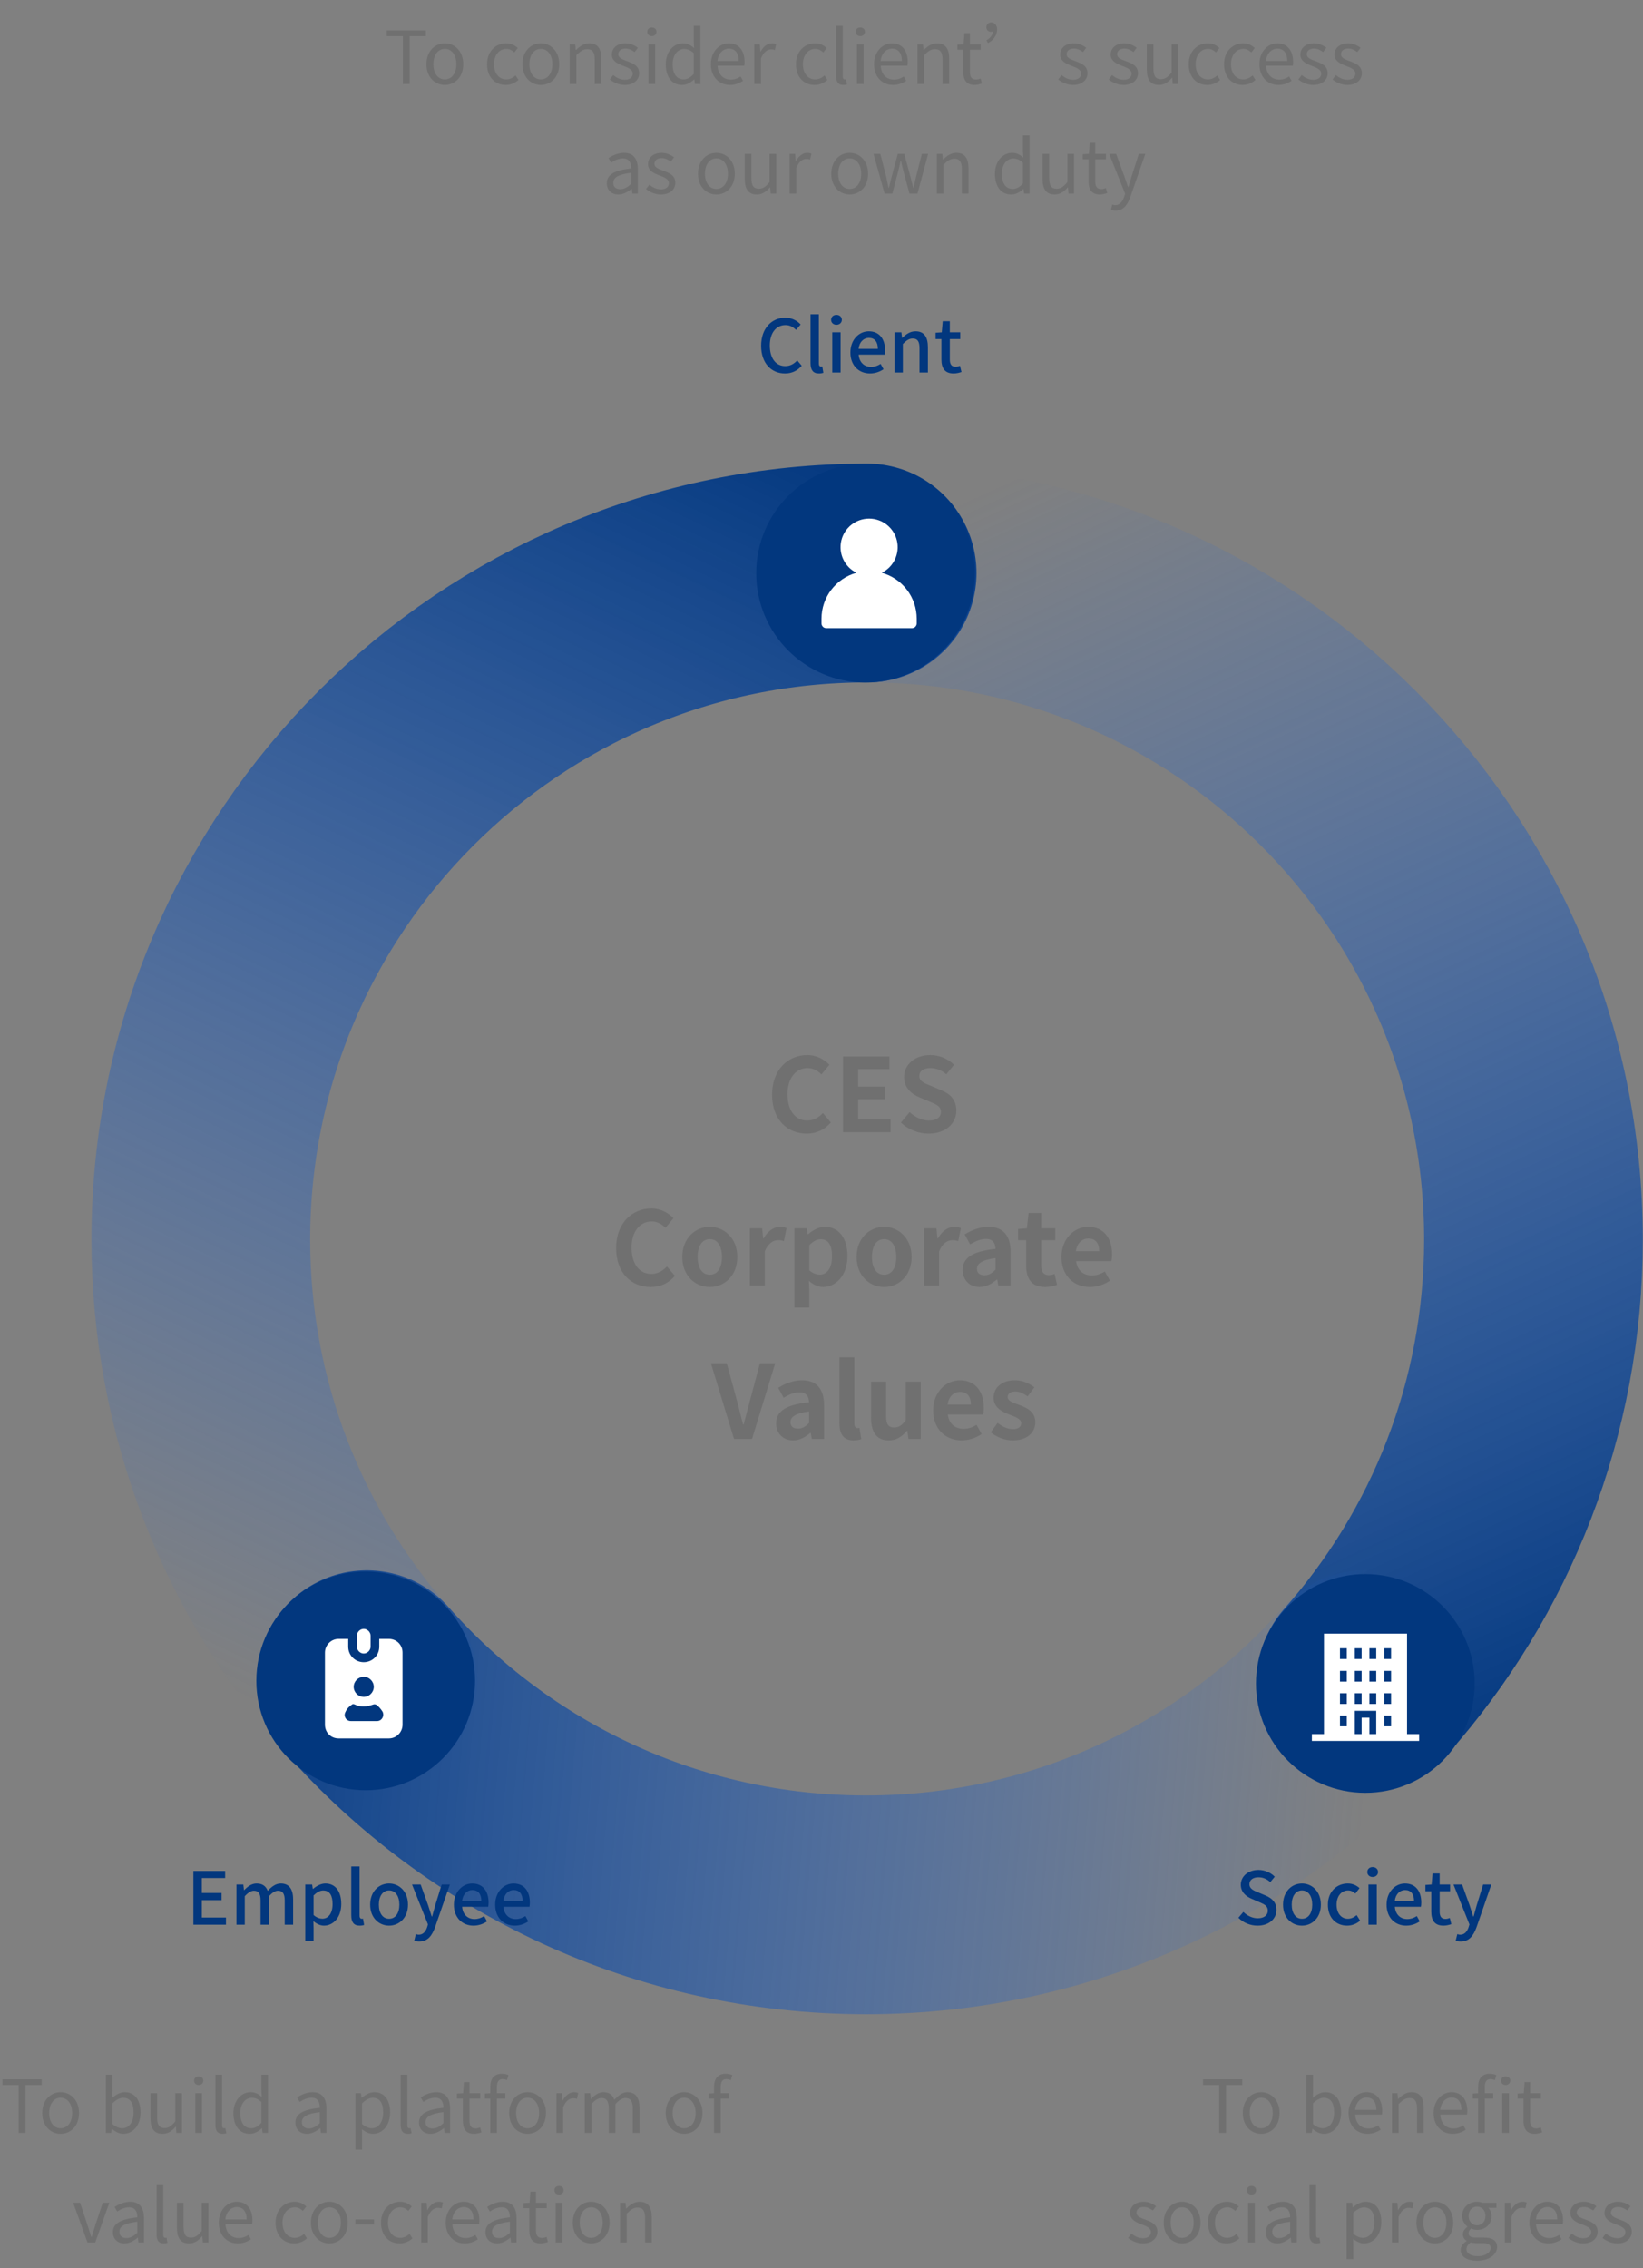
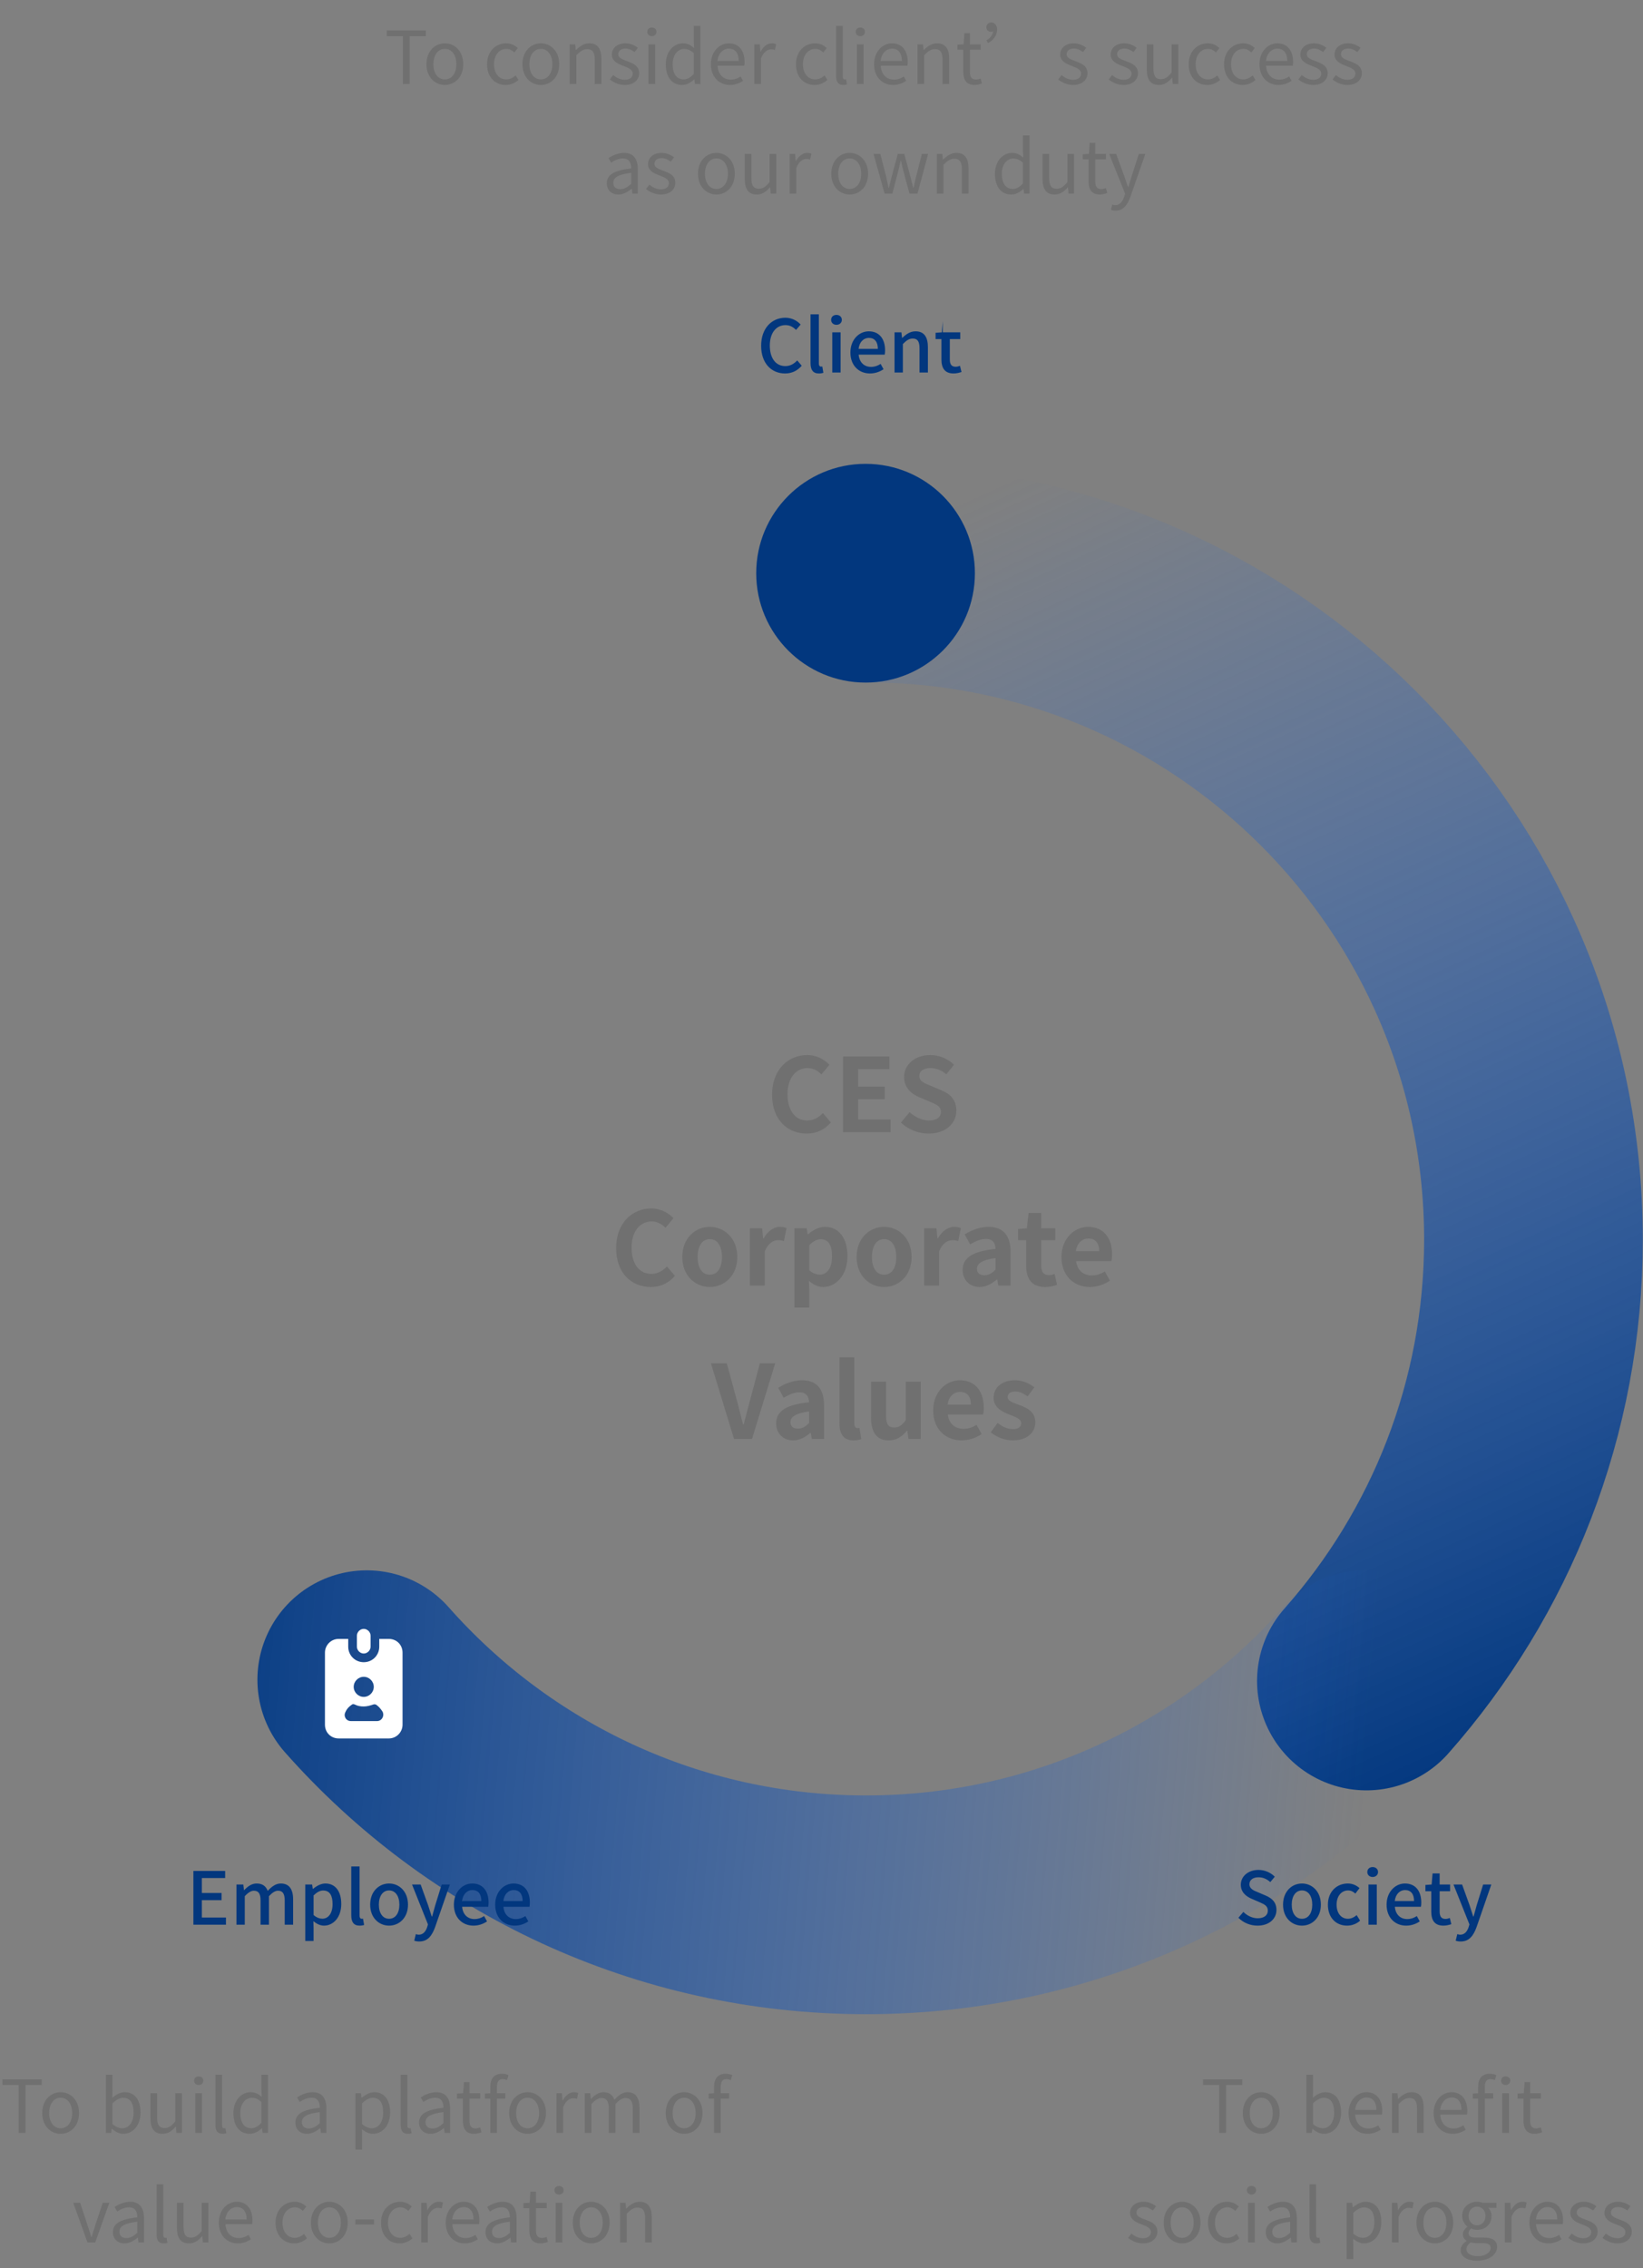
<svg xmlns="http://www.w3.org/2000/svg" width="450" height="621" viewBox="0 0 450 621" fill="none">
  <rect x="0" y="0" width="450" height="621" fill="#808080" stroke="none" />
-   <path d="M237.499 156.906C136.708 156.906 55 238.614 55 339.406C55 385.76 72.282 428.079 100.755 460.269" stroke="url(#paint0_linear_291_636)" stroke-width="59.897" stroke-linecap="round" />
  <path d="M237.5 156.906C338.292 156.906 419.999 238.614 419.999 339.406C419.999 385.76 402.717 428.079 374.244 460.269" stroke="url(#paint1_linear_291_636)" stroke-width="59.897" stroke-linecap="round" />
  <path d="M100.453 459.922C133.89 497.724 182.761 521.558 237.197 521.558C291.634 521.558 340.505 497.724 373.942 459.922" stroke="url(#paint2_linear_291_636)" stroke-width="59.897" stroke-linecap="round" />
-   <circle cx="373.948" cy="460.948" r="29.948" fill="#02377E" />
-   <circle cx="100.159" cy="460.238" r="29.948" fill="#02377E" />
  <circle cx="237.068" cy="156.949" r="29.948" fill="#02377E" />
  <path d="M220.953 310.392C215.717 310.392 211.461 306.64 211.461 299.724C211.461 292.892 215.857 288.888 221.093 288.888C223.725 288.888 225.825 290.148 227.169 291.548L224.985 294.18C223.949 293.172 222.745 292.444 221.177 292.444C218.041 292.444 215.689 295.132 215.689 299.584C215.689 304.092 217.817 306.808 221.093 306.808C222.857 306.808 224.257 305.968 225.377 304.764L227.561 307.34C225.853 309.328 223.641 310.392 220.953 310.392ZM230.9 310V289.28H243.612V292.724H235.044V297.512H242.324V300.984H235.044V306.528H243.92V310H230.9ZM254.314 310.392C251.542 310.392 248.77 309.3 246.754 307.368L249.134 304.512C250.618 305.884 252.578 306.808 254.398 306.808C256.554 306.808 257.702 305.884 257.702 304.428C257.702 302.888 256.442 302.412 254.594 301.628L251.822 300.452C249.722 299.584 247.622 297.904 247.622 294.88C247.622 291.492 250.59 288.888 254.79 288.888C257.198 288.888 259.606 289.84 261.286 291.548L259.186 294.152C257.87 293.06 256.498 292.444 254.79 292.444C252.97 292.444 251.794 293.256 251.794 294.628C251.794 296.112 253.278 296.644 255.042 297.344L257.758 298.492C260.278 299.528 261.93 301.124 261.93 304.12C261.93 307.508 259.102 310.392 254.314 310.392ZM178.242 352.392C173.006 352.392 168.75 348.64 168.75 341.724C168.75 334.892 173.146 330.888 178.382 330.888C181.014 330.888 183.114 332.148 184.458 333.548L182.274 336.18C181.238 335.172 180.034 334.444 178.466 334.444C175.33 334.444 172.978 337.132 172.978 341.584C172.978 346.092 175.106 348.808 178.382 348.808C180.146 348.808 181.546 347.968 182.666 346.764L184.85 349.34C183.142 351.328 180.93 352.392 178.242 352.392ZM194.405 352.392C190.485 352.392 186.873 349.368 186.873 344.188C186.873 338.952 190.485 335.928 194.405 335.928C198.325 335.928 201.937 338.952 201.937 344.188C201.937 349.368 198.325 352.392 194.405 352.392ZM194.405 349.032C196.533 349.032 197.737 347.128 197.737 344.188C197.737 341.22 196.533 339.288 194.405 339.288C192.277 339.288 191.073 341.22 191.073 344.188C191.073 347.128 192.277 349.032 194.405 349.032ZM205.38 352V336.32H208.74L209.02 339.092H209.132C210.28 337.048 211.96 335.928 213.584 335.928C214.452 335.928 214.956 336.068 215.432 336.264L214.704 339.82C214.172 339.652 213.724 339.568 213.08 339.568C211.848 339.568 210.364 340.38 209.468 342.648V352H205.38ZM217.575 358.02V336.32H220.935L221.215 337.944H221.327C222.643 336.824 224.267 335.928 225.947 335.928C229.811 335.928 232.107 339.092 232.107 343.908C232.107 349.284 228.887 352.392 225.443 352.392C224.071 352.392 222.755 351.776 221.551 350.684L221.663 353.26V358.02H217.575ZM224.519 349.004C226.423 349.004 227.879 347.38 227.879 343.964C227.879 340.968 226.927 339.316 224.771 339.316C223.707 339.316 222.755 339.848 221.663 340.94V347.828C222.671 348.696 223.679 349.004 224.519 349.004ZM242.147 352.392C238.227 352.392 234.615 349.368 234.615 344.188C234.615 338.952 238.227 335.928 242.147 335.928C246.067 335.928 249.679 338.952 249.679 344.188C249.679 349.368 246.067 352.392 242.147 352.392ZM242.147 349.032C244.275 349.032 245.479 347.128 245.479 344.188C245.479 341.22 244.275 339.288 242.147 339.288C240.019 339.288 238.815 341.22 238.815 344.188C238.815 347.128 240.019 349.032 242.147 349.032ZM253.122 352V336.32H256.482L256.762 339.092H256.874C258.022 337.048 259.702 335.928 261.326 335.928C262.194 335.928 262.698 336.068 263.174 336.264L262.446 339.82C261.914 339.652 261.466 339.568 260.822 339.568C259.59 339.568 258.106 340.38 257.21 342.648V352H253.122ZM268.306 352.392C265.506 352.392 263.658 350.404 263.658 347.744C263.658 344.384 266.374 342.62 272.674 341.948C272.618 340.408 271.946 339.232 270.014 339.232C268.558 339.232 267.158 339.876 265.702 340.716L264.218 338C266.066 336.852 268.306 335.928 270.77 335.928C274.746 335.928 276.79 338.308 276.79 342.844V352H273.43L273.122 350.32H273.038C271.666 351.496 270.098 352.392 268.306 352.392ZM269.65 349.172C270.826 349.172 271.694 348.612 272.674 347.632V344.468C268.866 344.972 267.578 346.008 267.578 347.408C267.578 348.64 268.446 349.172 269.65 349.172ZM286.206 352.392C282.482 352.392 281.054 350.04 281.054 346.512V339.568H278.842V336.516L281.25 336.32L281.726 332.12H285.17V336.32H289.034V339.568H285.17V346.512C285.17 348.304 285.898 349.144 287.298 349.144C287.802 349.144 288.418 348.976 288.838 348.808L289.51 351.804C288.67 352.084 287.578 352.392 286.206 352.392ZM298.508 352.392C294.14 352.392 290.724 349.34 290.724 344.188C290.724 339.092 294.28 335.928 298.032 335.928C302.344 335.928 304.584 339.092 304.584 343.432C304.584 344.188 304.5 344.944 304.388 345.308H294.728C295.064 347.884 296.744 349.228 299.068 349.228C300.356 349.228 301.476 348.836 302.596 348.136L303.996 350.656C302.456 351.72 300.468 352.392 298.508 352.392ZM294.672 342.592H301.056C301.056 340.464 300.104 339.12 298.088 339.12C296.436 339.12 294.98 340.296 294.672 342.592ZM201.043 394L194.715 373.28H199.055L201.799 383.36C202.443 385.656 202.863 387.728 203.535 390.052H203.675C204.319 387.728 204.795 385.656 205.439 383.36L208.127 373.28H212.327L205.971 394H201.043ZM217.228 394.392C214.428 394.392 212.58 392.404 212.58 389.744C212.58 386.384 215.296 384.62 221.596 383.948C221.54 382.408 220.868 381.232 218.936 381.232C217.48 381.232 216.08 381.876 214.624 382.716L213.14 380C214.988 378.852 217.228 377.928 219.692 377.928C223.668 377.928 225.712 380.308 225.712 384.844V394H222.352L222.044 392.32H221.96C220.588 393.496 219.02 394.392 217.228 394.392ZM218.572 391.172C219.748 391.172 220.616 390.612 221.596 389.632V386.468C217.788 386.972 216.5 388.008 216.5 389.408C216.5 390.64 217.368 391.172 218.572 391.172ZM233.771 394.392C230.915 394.392 229.907 392.516 229.907 389.604V371.656H233.995V389.8C233.995 390.724 234.443 391.032 234.835 391.032C235.003 391.032 235.115 391.032 235.395 390.976L235.899 394.028C235.423 394.224 234.723 394.392 233.771 394.392ZM243.387 394.392C240.027 394.392 238.571 392.04 238.571 388.12V378.32H242.687V387.588C242.687 390.024 243.359 390.864 244.871 390.864C246.159 390.864 246.999 390.304 248.063 388.904V378.32H252.179V394H248.819L248.511 391.76H248.399C247.055 393.356 245.543 394.392 243.387 394.392ZM263.371 394.392C259.003 394.392 255.587 391.34 255.587 386.188C255.587 381.092 259.143 377.928 262.895 377.928C267.207 377.928 269.447 381.092 269.447 385.432C269.447 386.188 269.363 386.944 269.251 387.308H259.591C259.927 389.884 261.607 391.228 263.931 391.228C265.219 391.228 266.339 390.836 267.459 390.136L268.859 392.656C267.319 393.72 265.331 394.392 263.371 394.392ZM259.535 384.592H265.919C265.919 382.464 264.967 381.12 262.951 381.12C261.299 381.12 259.843 382.296 259.535 384.592ZM277.317 394.392C275.217 394.392 272.893 393.468 271.353 392.18L273.229 389.604C274.629 390.696 275.973 391.312 277.429 391.312C278.997 391.312 279.697 390.64 279.697 389.66C279.697 388.484 278.073 387.952 276.421 387.308C274.433 386.552 272.137 385.348 272.137 382.744C272.137 379.916 274.433 377.928 277.961 377.928C280.257 377.928 281.993 378.88 283.309 379.86L281.461 382.352C280.341 381.568 279.249 381.008 278.073 381.008C276.673 381.008 276.001 381.624 276.001 382.52C276.001 383.668 277.541 384.088 279.193 384.704C281.265 385.488 283.561 386.524 283.561 389.436C283.561 392.18 281.405 394.392 277.317 394.392Z" fill="#707070" />
  <path d="M110.351 23V9.9H105.911V8.34H116.651V9.9H112.211V23H110.351ZM121.839 23.26C119.179 23.26 116.799 21.18 116.799 17.58C116.799 13.96 119.179 11.86 121.839 11.86C124.499 11.86 126.879 13.96 126.879 17.58C126.879 21.18 124.499 23.26 121.839 23.26ZM121.839 21.74C123.719 21.74 124.999 20.08 124.999 17.58C124.999 15.08 123.719 13.38 121.839 13.38C119.959 13.38 118.699 15.08 118.699 17.58C118.699 20.08 119.959 21.74 121.839 21.74ZM138.501 23.26C135.621 23.26 133.401 21.18 133.401 17.58C133.401 13.96 135.861 11.86 138.641 11.86C140.061 11.86 141.041 12.46 141.821 13.14L140.881 14.36C140.241 13.78 139.581 13.38 138.701 13.38C136.741 13.38 135.301 15.08 135.301 17.58C135.301 20.08 136.661 21.74 138.661 21.74C139.661 21.74 140.541 21.28 141.221 20.66L142.001 21.88C141.041 22.76 139.801 23.26 138.501 23.26ZM148.128 23.26C145.468 23.26 143.088 21.18 143.088 17.58C143.088 13.96 145.468 11.86 148.128 11.86C150.788 11.86 153.168 13.96 153.168 17.58C153.168 21.18 150.788 23.26 148.128 23.26ZM148.128 21.74C150.008 21.74 151.288 20.08 151.288 17.58C151.288 15.08 150.008 13.38 148.128 13.38C146.248 13.38 144.988 15.08 144.988 17.58C144.988 20.08 146.248 21.74 148.128 21.74ZM156.037 23V12.14H157.537L157.697 13.7H157.757C158.797 12.68 159.917 11.86 161.397 11.86C163.677 11.86 164.717 13.34 164.717 16.12V23H162.897V16.36C162.897 14.32 162.277 13.46 160.837 13.46C159.717 13.46 158.957 14.02 157.857 15.12V23H156.037ZM171.104 23.26C169.564 23.26 168.084 22.62 167.044 21.76L167.944 20.56C168.884 21.32 169.864 21.84 171.164 21.84C172.604 21.84 173.304 21.08 173.304 20.14C173.304 19.04 172.024 18.54 170.824 18.08C169.304 17.52 167.584 16.78 167.584 14.94C167.584 13.22 168.964 11.86 171.324 11.86C172.664 11.86 173.844 12.42 174.704 13.08L173.824 14.26C173.064 13.7 172.304 13.3 171.324 13.3C169.964 13.3 169.344 14.02 169.344 14.86C169.344 15.9 170.524 16.28 171.744 16.74C173.324 17.34 175.064 17.98 175.064 20.04C175.064 21.8 173.664 23.26 171.104 23.26ZM177.619 23V12.14H179.439V23H177.619ZM178.539 9.9C177.819 9.9 177.279 9.4 177.279 8.72C177.279 7.98 177.819 7.54 178.539 7.54C179.259 7.54 179.799 7.98 179.799 8.72C179.799 9.4 179.259 9.9 178.539 9.9ZM186.827 23.26C184.107 23.26 182.347 21.2 182.347 17.58C182.347 14.06 184.567 11.86 187.047 11.86C188.327 11.86 189.147 12.34 190.107 13.14L190.007 11.26V7.08H191.827V23H190.347L190.167 21.72H190.127C189.267 22.56 188.127 23.26 186.827 23.26ZM187.227 21.74C188.227 21.74 189.107 21.24 190.007 20.24V14.54C189.087 13.72 188.267 13.4 187.367 13.4C185.607 13.4 184.227 15.08 184.227 17.56C184.227 20.18 185.307 21.74 187.227 21.74ZM199.909 23.26C197.029 23.26 194.709 21.16 194.709 17.58C194.709 14.06 197.089 11.86 199.609 11.86C202.369 11.86 203.929 13.86 203.929 16.96C203.929 17.36 203.889 17.74 203.849 18H196.529C196.649 20.32 198.069 21.8 200.129 21.8C201.189 21.8 202.049 21.48 202.849 20.94L203.509 22.14C202.549 22.76 201.389 23.26 199.909 23.26ZM196.509 16.7H202.329C202.329 14.5 201.329 13.32 199.629 13.32C198.089 13.32 196.729 14.56 196.509 16.7ZM206.604 23V12.14H208.104L208.264 14.12H208.324C209.084 12.74 210.184 11.86 211.404 11.86C211.884 11.86 212.224 11.92 212.564 12.1L212.224 13.7C211.864 13.56 211.604 13.52 211.164 13.52C210.264 13.52 209.144 14.16 208.424 16.02V23H206.604ZM223.11 23.26C220.23 23.26 218.01 21.18 218.01 17.58C218.01 13.96 220.47 11.86 223.25 11.86C224.67 11.86 225.65 12.46 226.43 13.14L225.49 14.36C224.85 13.78 224.19 13.38 223.31 13.38C221.35 13.38 219.91 15.08 219.91 17.58C219.91 20.08 221.27 21.74 223.27 21.74C224.27 21.74 225.15 21.28 225.83 20.66L226.61 21.88C225.65 22.76 224.41 23.26 223.11 23.26ZM230.926 23.26C229.566 23.26 229.006 22.38 229.006 20.84V7.08H230.826V20.96C230.826 21.52 231.066 21.74 231.346 21.74C231.446 21.74 231.526 21.74 231.726 21.7L231.986 23.1C231.726 23.2 231.406 23.26 230.926 23.26ZM234.709 23V12.14H236.529V23H234.709ZM235.629 9.9C234.909 9.9 234.369 9.4 234.369 8.72C234.369 7.98 234.909 7.54 235.629 7.54C236.349 7.54 236.889 7.98 236.889 8.72C236.889 9.4 236.349 9.9 235.629 9.9ZM244.597 23.26C241.717 23.26 239.397 21.16 239.397 17.58C239.397 14.06 241.777 11.86 244.297 11.86C247.057 11.86 248.617 13.86 248.617 16.96C248.617 17.36 248.577 17.74 248.537 18H241.217C241.337 20.32 242.757 21.8 244.817 21.8C245.877 21.8 246.737 21.48 247.537 20.94L248.197 22.14C247.237 22.76 246.077 23.26 244.597 23.26ZM241.197 16.7H247.017C247.017 14.5 246.017 13.32 244.317 13.32C242.777 13.32 241.417 14.56 241.197 16.7ZM251.291 23V12.14H252.791L252.951 13.7H253.011C254.051 12.68 255.171 11.86 256.651 11.86C258.931 11.86 259.971 13.34 259.971 16.12V23H258.151V16.36C258.151 14.32 257.531 13.46 256.091 13.46C254.971 13.46 254.211 14.02 253.111 15.12V23H251.291ZM266.938 23.26C264.618 23.26 263.838 21.82 263.838 19.64V13.62H262.218V12.24L263.918 12.14L264.138 9.1H265.658V12.14H268.598V13.62H265.658V19.68C265.658 21.02 266.078 21.78 267.338 21.78C267.718 21.78 268.218 21.64 268.578 21.5L268.938 22.86C268.318 23.06 267.598 23.26 266.938 23.26ZM270.597 11.78L270.177 11.02C271.257 10.48 271.957 9.44 271.957 8.56C271.837 8.64 271.637 8.72 271.417 8.72C270.657 8.72 270.157 8.16 270.157 7.44C270.157 6.8 270.617 6.14 271.517 6.14C272.377 6.14 273.097 6.94 273.097 8.04C273.097 9.82 271.877 11.18 270.597 11.78ZM293.897 23.26C292.357 23.26 290.877 22.62 289.837 21.76L290.737 20.56C291.677 21.32 292.657 21.84 293.957 21.84C295.397 21.84 296.097 21.08 296.097 20.14C296.097 19.04 294.817 18.54 293.617 18.08C292.097 17.52 290.377 16.78 290.377 14.94C290.377 13.22 291.757 11.86 294.117 11.86C295.457 11.86 296.637 12.42 297.497 13.08L296.617 14.26C295.857 13.7 295.097 13.3 294.117 13.3C292.757 13.3 292.137 14.02 292.137 14.86C292.137 15.9 293.317 16.28 294.537 16.74C296.117 17.34 297.857 17.98 297.857 20.04C297.857 21.8 296.457 23.26 293.897 23.26ZM307.725 23.26C306.185 23.26 304.705 22.62 303.665 21.76L304.565 20.56C305.505 21.32 306.485 21.84 307.785 21.84C309.225 21.84 309.925 21.08 309.925 20.14C309.925 19.04 308.645 18.54 307.445 18.08C305.925 17.52 304.205 16.78 304.205 14.94C304.205 13.22 305.585 11.86 307.945 11.86C309.285 11.86 310.465 12.42 311.325 13.08L310.445 14.26C309.685 13.7 308.925 13.3 307.945 13.3C306.585 13.3 305.965 14.02 305.965 14.86C305.965 15.9 307.145 16.28 308.365 16.74C309.945 17.34 311.685 17.98 311.685 20.04C311.685 21.8 310.285 23.26 307.725 23.26ZM317.4 23.26C315.12 23.26 314.1 21.78 314.1 19.02V12.14H315.92V18.8C315.92 20.82 316.52 21.68 317.96 21.68C319.08 21.68 319.86 21.14 320.9 19.84V12.14H322.72V23H321.2L321.06 21.3H321C319.98 22.48 318.9 23.26 317.4 23.26ZM330.669 23.26C327.789 23.26 325.569 21.18 325.569 17.58C325.569 13.96 328.029 11.86 330.809 11.86C332.229 11.86 333.209 12.46 333.989 13.14L333.049 14.36C332.409 13.78 331.749 13.38 330.869 13.38C328.909 13.38 327.469 15.08 327.469 17.58C327.469 20.08 328.829 21.74 330.829 21.74C331.829 21.74 332.709 21.28 333.389 20.66L334.169 21.88C333.209 22.76 331.969 23.26 330.669 23.26ZM340.356 23.26C337.476 23.26 335.256 21.18 335.256 17.58C335.256 13.96 337.716 11.86 340.496 11.86C341.916 11.86 342.896 12.46 343.676 13.14L342.736 14.36C342.096 13.78 341.436 13.38 340.556 13.38C338.596 13.38 337.156 15.08 337.156 17.58C337.156 20.08 338.516 21.74 340.516 21.74C341.516 21.74 342.396 21.28 343.076 20.66L343.856 21.88C342.896 22.76 341.656 23.26 340.356 23.26ZM350.144 23.26C347.264 23.26 344.944 21.16 344.944 17.58C344.944 14.06 347.324 11.86 349.844 11.86C352.604 11.86 354.164 13.86 354.164 16.96C354.164 17.36 354.124 17.74 354.084 18H346.764C346.884 20.32 348.304 21.8 350.364 21.8C351.424 21.8 352.284 21.48 353.084 20.94L353.744 22.14C352.784 22.76 351.624 23.26 350.144 23.26ZM346.744 16.7H352.564C352.564 14.5 351.564 13.32 349.864 13.32C348.324 13.32 346.964 14.56 346.744 16.7ZM359.678 23.26C358.138 23.26 356.658 22.62 355.618 21.76L356.518 20.56C357.458 21.32 358.438 21.84 359.738 21.84C361.178 21.84 361.878 21.08 361.878 20.14C361.878 19.04 360.598 18.54 359.398 18.08C357.878 17.52 356.158 16.78 356.158 14.94C356.158 13.22 357.538 11.86 359.898 11.86C361.238 11.86 362.418 12.42 363.278 13.08L362.398 14.26C361.638 13.7 360.878 13.3 359.898 13.3C358.538 13.3 357.918 14.02 357.918 14.86C357.918 15.9 359.098 16.28 360.318 16.74C361.898 17.34 363.638 17.98 363.638 20.04C363.638 21.8 362.238 23.26 359.678 23.26ZM369.034 23.26C367.494 23.26 366.014 22.62 364.974 21.76L365.874 20.56C366.814 21.32 367.794 21.84 369.094 21.84C370.534 21.84 371.234 21.08 371.234 20.14C371.234 19.04 369.954 18.54 368.754 18.08C367.234 17.52 365.514 16.78 365.514 14.94C365.514 13.22 366.894 11.86 369.254 11.86C370.594 11.86 371.774 12.42 372.634 13.08L371.754 14.26C370.994 13.7 370.234 13.3 369.254 13.3C367.894 13.3 367.274 14.02 367.274 14.86C367.274 15.9 368.454 16.28 369.674 16.74C371.254 17.34 372.994 17.98 372.994 20.04C372.994 21.8 371.594 23.26 369.034 23.26ZM169.377 53.26C167.557 53.26 166.197 52.14 166.197 50.18C166.197 47.82 168.257 46.64 172.877 46.12C172.877 44.72 172.417 43.38 170.637 43.38C169.377 43.38 168.237 43.96 167.377 44.54L166.657 43.28C167.657 42.64 169.197 41.86 170.937 41.86C173.577 41.86 174.697 43.64 174.697 46.32V53H173.197L173.037 51.7H172.977C171.937 52.56 170.717 53.26 169.377 53.26ZM169.897 51.8C170.957 51.8 171.817 51.3 172.877 50.36V47.32C169.217 47.76 167.977 48.66 167.977 50.06C167.977 51.3 168.817 51.8 169.897 51.8ZM181.006 53.26C179.466 53.26 177.986 52.62 176.946 51.76L177.846 50.56C178.786 51.32 179.766 51.84 181.066 51.84C182.506 51.84 183.206 51.08 183.206 50.14C183.206 49.04 181.926 48.54 180.726 48.08C179.206 47.52 177.486 46.78 177.486 44.94C177.486 43.22 178.866 41.86 181.226 41.86C182.566 41.86 183.746 42.42 184.606 43.08L183.726 44.26C182.966 43.7 182.206 43.3 181.226 43.3C179.866 43.3 179.246 44.02 179.246 44.86C179.246 45.9 180.426 46.28 181.646 46.74C183.226 47.34 184.966 47.98 184.966 50.04C184.966 51.8 183.566 53.26 181.006 53.26ZM196.214 53.26C193.554 53.26 191.174 51.18 191.174 47.58C191.174 43.96 193.554 41.86 196.214 41.86C198.874 41.86 201.254 43.96 201.254 47.58C201.254 51.18 198.874 53.26 196.214 53.26ZM196.214 51.74C198.094 51.74 199.374 50.08 199.374 47.58C199.374 45.08 198.094 43.38 196.214 43.38C194.334 43.38 193.074 45.08 193.074 47.58C193.074 50.08 194.334 51.74 196.214 51.74ZM207.283 53.26C205.003 53.26 203.983 51.78 203.983 49.02V42.14H205.803V48.8C205.803 50.82 206.403 51.68 207.843 51.68C208.963 51.68 209.743 51.14 210.783 49.84V42.14H212.603V53H211.083L210.943 51.3H210.883C209.863 52.48 208.783 53.26 207.283 53.26ZM216.272 53V42.14H217.772L217.932 44.12H217.992C218.752 42.74 219.852 41.86 221.072 41.86C221.552 41.86 221.892 41.92 222.232 42.1L221.892 43.7C221.532 43.56 221.272 43.52 220.832 43.52C219.932 43.52 218.812 44.16 218.092 46.02V53H216.272ZM232.718 53.26C230.058 53.26 227.678 51.18 227.678 47.58C227.678 43.96 230.058 41.86 232.718 41.86C235.378 41.86 237.758 43.96 237.758 47.58C237.758 51.18 235.378 53.26 232.718 53.26ZM232.718 51.74C234.598 51.74 235.878 50.08 235.878 47.58C235.878 45.08 234.598 43.38 232.718 43.38C230.838 43.38 229.578 45.08 229.578 47.58C229.578 50.08 230.838 51.74 232.718 51.74ZM242.269 53L239.249 42.14H241.109L242.729 48.42C242.949 49.46 243.169 50.44 243.369 51.46H243.469C243.709 50.44 243.929 49.44 244.209 48.42L245.889 42.14H247.669L249.369 48.42C249.629 49.46 249.869 50.44 250.129 51.46H250.209C250.449 50.44 250.649 49.46 250.889 48.42L252.489 42.14H254.209L251.289 53H249.089L247.509 47.14C247.229 46.12 247.029 45.12 246.769 44.02H246.669C246.429 45.12 246.209 46.14 245.929 47.18L244.409 53H242.269ZM256.584 53V42.14H258.084L258.244 43.7H258.304C259.344 42.68 260.464 41.86 261.944 41.86C264.224 41.86 265.264 43.34 265.264 46.12V53H263.444V46.36C263.444 44.32 262.824 43.46 261.384 43.46C260.264 43.46 259.504 44.02 258.404 45.12V53H256.584ZM276.983 53.26C274.263 53.26 272.503 51.2 272.503 47.58C272.503 44.06 274.723 41.86 277.203 41.86C278.483 41.86 279.303 42.34 280.263 43.14L280.163 41.26V37.08H281.983V53H280.503L280.323 51.72H280.283C279.423 52.56 278.283 53.26 276.983 53.26ZM277.383 51.74C278.383 51.74 279.263 51.24 280.163 50.24V44.54C279.243 43.72 278.423 43.4 277.523 43.4C275.763 43.4 274.383 45.08 274.383 47.56C274.383 50.18 275.463 51.74 277.383 51.74ZM288.846 53.26C286.566 53.26 285.546 51.78 285.546 49.02V42.14H287.366V48.8C287.366 50.82 287.966 51.68 289.406 51.68C290.526 51.68 291.306 51.14 292.346 49.84V42.14H294.166V53H292.646L292.506 51.3H292.446C291.426 52.48 290.346 53.26 288.846 53.26ZM301.254 53.26C298.934 53.26 298.154 51.82 298.154 49.64V43.62H296.534V42.24L298.234 42.14L298.454 39.1H299.974V42.14H302.914V43.62H299.974V49.68C299.974 51.02 300.394 51.78 301.654 51.78C302.034 51.78 302.534 51.64 302.894 51.5L303.254 52.86C302.634 53.06 301.914 53.26 301.254 53.26ZM305.553 57.68C305.033 57.68 304.613 57.6 304.273 57.46L304.633 56C304.853 56.08 305.173 56.18 305.453 56.18C306.693 56.18 307.473 55.18 307.913 53.84L308.153 53.02L303.793 42.14H305.693L307.913 48.18C308.233 49.12 308.613 50.24 308.953 51.22H309.053C309.353 50.24 309.673 49.14 309.973 48.18L311.913 42.14H313.693L309.593 53.9C308.833 56.04 307.713 57.68 305.553 57.68Z" fill="#707070" />
  <path d="M5.119 584V570.9H0.679V569.34H11.419V570.9H6.979V584H5.119ZM16.607 584.26C13.947 584.26 11.567 582.18 11.567 578.58C11.567 574.96 13.947 572.86 16.607 572.86C19.267 572.86 21.647 574.96 21.647 578.58C21.647 582.18 19.267 584.26 16.607 584.26ZM16.607 582.74C18.487 582.74 19.767 581.08 19.767 578.58C19.767 576.08 18.487 574.38 16.607 574.38C14.727 574.38 13.467 576.08 13.467 578.58C13.467 581.08 14.727 582.74 16.607 582.74ZM33.768 584.26C32.768 584.26 31.628 583.76 30.668 582.88H30.608L30.448 584H28.988V568.08H30.808V572.44L30.748 574.4C31.728 573.54 32.948 572.86 34.148 572.86C36.968 572.86 38.488 575.06 38.488 578.38C38.488 582.12 36.268 584.26 33.768 584.26ZM33.468 582.74C35.268 582.74 36.588 581.12 36.588 578.42C36.588 576.02 35.788 574.4 33.728 574.4C32.808 574.4 31.848 574.92 30.808 575.9V581.6C31.768 582.44 32.748 582.74 33.468 582.74ZM44.512 584.26C42.232 584.26 41.212 582.78 41.212 580.02V573.14H43.032V579.8C43.032 581.82 43.632 582.68 45.072 582.68C46.192 582.68 46.972 582.14 48.012 580.84V573.14H49.832V584H48.312L48.172 582.3H48.112C47.092 583.48 46.012 584.26 44.512 584.26ZM53.5 584V573.14H55.32V584H53.5ZM54.42 570.9C53.7 570.9 53.16 570.4 53.16 569.72C53.16 568.98 53.7 568.54 54.42 568.54C55.14 568.54 55.68 568.98 55.68 569.72C55.68 570.4 55.14 570.9 54.42 570.9ZM60.928 584.26C59.568 584.26 59.008 583.38 59.008 581.84V568.08H60.828V581.96C60.828 582.52 61.068 582.74 61.348 582.74C61.448 582.74 61.528 582.74 61.728 582.7L61.988 584.1C61.728 584.2 61.408 584.26 60.928 584.26ZM68.411 584.26C65.691 584.26 63.931 582.2 63.931 578.58C63.931 575.06 66.151 572.86 68.631 572.86C69.911 572.86 70.731 573.34 71.691 574.14L71.591 572.26V568.08H73.411V584H71.931L71.751 582.72H71.711C70.851 583.56 69.711 584.26 68.411 584.26ZM68.811 582.74C69.811 582.74 70.691 582.24 71.591 581.24V575.54C70.671 574.72 69.851 574.4 68.951 574.4C67.191 574.4 65.811 576.08 65.811 578.56C65.811 581.18 66.891 582.74 68.811 582.74ZM84.086 584.26C82.266 584.26 80.906 583.14 80.906 581.18C80.906 578.82 82.966 577.64 87.586 577.12C87.586 575.72 87.126 574.38 85.346 574.38C84.086 574.38 82.946 574.96 82.086 575.54L81.366 574.28C82.366 573.64 83.906 572.86 85.646 572.86C88.286 572.86 89.406 574.64 89.406 577.32V584H87.906L87.746 582.7H87.686C86.646 583.56 85.426 584.26 84.086 584.26ZM84.606 582.8C85.666 582.8 86.526 582.3 87.586 581.36V578.32C83.926 578.76 82.686 579.66 82.686 581.06C82.686 582.3 83.526 582.8 84.606 582.8ZM97.348 588.58V573.14H98.848L99.008 574.38H99.068C100.048 573.58 101.268 572.86 102.528 572.86C105.328 572.86 106.848 575.06 106.848 578.4C106.848 582.12 104.628 584.26 102.128 584.26C101.148 584.26 100.108 583.8 99.128 583L99.168 584.9V588.58H97.348ZM101.828 582.74C103.628 582.74 104.948 581.12 104.948 578.42C104.948 576.02 104.148 574.4 102.088 574.4C101.168 574.4 100.228 574.92 99.168 575.9V581.6C100.148 582.44 101.108 582.74 101.828 582.74ZM111.67 584.26C110.31 584.26 109.75 583.38 109.75 581.84V568.08H111.57V581.96C111.57 582.52 111.81 582.74 112.09 582.74C112.19 582.74 112.27 582.74 112.47 582.7L112.73 584.1C112.47 584.2 112.15 584.26 111.67 584.26ZM117.953 584.26C116.133 584.26 114.773 583.14 114.773 581.18C114.773 578.82 116.833 577.64 121.453 577.12C121.453 575.72 120.993 574.38 119.213 574.38C117.953 574.38 116.813 574.96 115.953 575.54L115.233 574.28C116.233 573.64 117.773 572.86 119.513 572.86C122.153 572.86 123.273 574.64 123.273 577.32V584H121.773L121.613 582.7H121.553C120.513 583.56 119.293 584.26 117.953 584.26ZM118.473 582.8C119.533 582.8 120.393 582.3 121.453 581.36V578.32C117.793 578.76 116.553 579.66 116.553 581.06C116.553 582.3 117.393 582.8 118.473 582.8ZM129.869 584.26C127.549 584.26 126.769 582.82 126.769 580.64V574.62H125.149V573.24L126.849 573.14L127.069 570.1H128.589V573.14H131.529V574.62H128.589V580.68C128.589 582.02 129.009 582.78 130.269 582.78C130.649 582.78 131.149 582.64 131.509 582.5L131.869 583.86C131.249 584.06 130.529 584.26 129.869 584.26ZM139.268 568.18L138.868 569.56C138.468 569.38 138.028 569.28 137.648 569.28C136.608 569.28 136.108 570.02 136.108 571.42V573.14H138.408V574.62H136.108V584H134.288V574.62H132.808V573.24L134.288 573.14V571.4C134.288 569.2 135.288 567.82 137.448 567.82C138.108 567.82 138.748 567.96 139.268 568.18ZM144.498 584.26C141.838 584.26 139.458 582.18 139.458 578.58C139.458 574.96 141.838 572.86 144.498 572.86C147.158 572.86 149.538 574.96 149.538 578.58C149.538 582.18 147.158 584.26 144.498 584.26ZM144.498 582.74C146.378 582.74 147.658 581.08 147.658 578.58C147.658 576.08 146.378 574.38 144.498 574.38C142.618 574.38 141.358 576.08 141.358 578.58C141.358 581.08 142.618 582.74 144.498 582.74ZM152.406 584V573.14H153.906L154.066 575.12H154.126C154.886 573.74 155.986 572.86 157.206 572.86C157.686 572.86 158.026 572.92 158.366 573.1L158.026 574.7C157.666 574.56 157.406 574.52 156.966 574.52C156.066 574.52 154.946 575.16 154.226 577.02V584H152.406ZM160.16 584V573.14H161.66L161.82 574.72H161.88C162.82 573.68 163.96 572.86 165.26 572.86C166.92 572.86 167.82 573.66 168.26 574.94C169.38 573.72 170.52 572.86 171.84 572.86C174.08 572.86 175.14 574.34 175.14 577.12V584H173.32V577.36C173.32 575.32 172.68 574.46 171.3 574.46C170.46 574.46 169.58 575 168.56 576.12V584H166.74V577.36C166.74 575.32 166.1 574.46 164.72 574.46C163.9 574.46 162.98 575 161.98 576.12V584H160.16ZM187.369 584.26C184.709 584.26 182.329 582.18 182.329 578.58C182.329 574.96 184.709 572.86 187.369 572.86C190.029 572.86 192.409 574.96 192.409 578.58C192.409 582.18 190.029 584.26 187.369 584.26ZM187.369 582.74C189.249 582.74 190.529 581.08 190.529 578.58C190.529 576.08 189.249 574.38 187.369 574.38C185.489 574.38 184.229 576.08 184.229 578.58C184.229 581.08 185.489 582.74 187.369 582.74ZM200.558 568.18L200.158 569.56C199.758 569.38 199.317 569.28 198.938 569.28C197.898 569.28 197.398 570.02 197.398 571.42V573.14H199.698V574.62H197.398V584H195.578V574.62H194.097V573.24L195.578 573.14V571.4C195.578 569.2 196.578 567.82 198.738 567.82C199.398 567.82 200.038 567.96 200.558 568.18ZM23.965 614L20.045 603.14H21.945L23.985 609.32C24.325 610.38 24.665 611.5 25.005 612.52H25.085C25.405 611.5 25.765 610.38 26.085 609.32L28.145 603.14H29.945L26.085 614H23.965ZM34.106 614.26C32.286 614.26 30.926 613.14 30.926 611.18C30.926 608.82 32.986 607.64 37.606 607.12C37.606 605.72 37.146 604.38 35.366 604.38C34.106 604.38 32.966 604.96 32.106 605.54L31.386 604.28C32.386 603.64 33.926 602.86 35.666 602.86C38.306 602.86 39.426 604.64 39.426 607.32V614H37.926L37.766 612.7H37.706C36.666 613.56 35.446 614.26 34.106 614.26ZM34.626 612.8C35.686 612.8 36.546 612.3 37.606 611.36V608.32C33.946 608.76 32.706 609.66 32.706 611.06C32.706 612.3 33.546 612.8 34.626 612.8ZM44.815 614.26C43.455 614.26 42.895 613.38 42.895 611.84V598.08H44.715V611.96C44.715 612.52 44.955 612.74 45.235 612.74C45.335 612.74 45.415 612.74 45.615 612.7L45.875 614.1C45.615 614.2 45.295 614.26 44.815 614.26ZM51.758 614.26C49.478 614.26 48.458 612.78 48.458 610.02V603.14H50.278V609.8C50.278 611.82 50.878 612.68 52.318 612.68C53.438 612.68 54.218 612.14 55.258 610.84V603.14H57.078V614H55.558L55.418 612.3H55.358C54.338 613.48 53.258 614.26 51.758 614.26ZM65.126 614.26C62.246 614.26 59.926 612.16 59.926 608.58C59.926 605.06 62.306 602.86 64.826 602.86C67.586 602.86 69.146 604.86 69.146 607.96C69.146 608.36 69.106 608.74 69.066 609H61.746C61.866 611.32 63.286 612.8 65.346 612.8C66.406 612.8 67.266 612.48 68.066 611.94L68.726 613.14C67.766 613.76 66.606 614.26 65.126 614.26ZM61.726 607.7H67.546C67.546 605.5 66.546 604.32 64.846 604.32C63.306 604.32 61.946 605.56 61.726 607.7ZM80.573 614.26C77.693 614.26 75.473 612.18 75.473 608.58C75.473 604.96 77.933 602.86 80.713 602.86C82.133 602.86 83.113 603.46 83.893 604.14L82.953 605.36C82.313 604.78 81.653 604.38 80.773 604.38C78.813 604.38 77.373 606.08 77.373 608.58C77.373 611.08 78.733 612.74 80.733 612.74C81.733 612.74 82.613 612.28 83.293 611.66L84.073 612.88C83.113 613.76 81.873 614.26 80.573 614.26ZM90.201 614.26C87.541 614.26 85.161 612.18 85.161 608.58C85.161 604.96 87.541 602.86 90.201 602.86C92.861 602.86 95.241 604.96 95.241 608.58C95.241 612.18 92.861 614.26 90.201 614.26ZM90.201 612.74C92.081 612.74 93.361 611.08 93.361 608.58C93.361 606.08 92.081 604.38 90.201 604.38C88.321 604.38 87.061 606.08 87.061 608.58C87.061 611.08 88.321 612.74 90.201 612.74ZM97.326 609.1V607.7H102.446V609.1H97.326ZM109.46 614.26C106.58 614.26 104.36 612.18 104.36 608.58C104.36 604.96 106.82 602.86 109.6 602.86C111.02 602.86 112 603.46 112.78 604.14L111.84 605.36C111.2 604.78 110.54 604.38 109.66 604.38C107.7 604.38 106.26 606.08 106.26 608.58C106.26 611.08 107.62 612.74 109.62 612.74C110.62 612.74 111.5 612.28 112.18 611.66L112.96 612.88C112 613.76 110.76 614.26 109.46 614.26ZM115.356 614V603.14H116.856L117.016 605.12H117.076C117.836 603.74 118.936 602.86 120.156 602.86C120.636 602.86 120.976 602.92 121.316 603.1L120.976 604.7C120.616 604.56 120.356 604.52 119.916 604.52C119.016 604.52 117.896 605.16 117.176 607.02V614H115.356ZM127.275 614.26C124.395 614.26 122.075 612.16 122.075 608.58C122.075 605.06 124.455 602.86 126.975 602.86C129.735 602.86 131.295 604.86 131.295 607.96C131.295 608.36 131.255 608.74 131.215 609H123.895C124.015 611.32 125.435 612.8 127.495 612.8C128.555 612.8 129.415 612.48 130.215 611.94L130.875 613.14C129.915 613.76 128.755 614.26 127.275 614.26ZM123.875 607.7H129.695C129.695 605.5 128.695 604.32 126.995 604.32C125.455 604.32 124.095 605.56 123.875 607.7ZM136.156 614.26C134.336 614.26 132.976 613.14 132.976 611.18C132.976 608.82 135.036 607.64 139.656 607.12C139.656 605.72 139.196 604.38 137.416 604.38C136.156 604.38 135.016 604.96 134.156 605.54L133.436 604.28C134.436 603.64 135.976 602.86 137.716 602.86C140.356 602.86 141.476 604.64 141.476 607.32V614H139.976L139.816 612.7H139.756C138.716 613.56 137.496 614.26 136.156 614.26ZM136.676 612.8C137.736 612.8 138.596 612.3 139.656 611.36V608.32C135.996 608.76 134.756 609.66 134.756 611.06C134.756 612.3 135.596 612.8 136.676 612.8ZM148.073 614.26C145.752 614.26 144.973 612.82 144.973 610.64V604.62H143.353V603.24L145.053 603.14L145.273 600.1H146.793V603.14H149.733V604.62H146.793V610.68C146.793 612.02 147.213 612.78 148.473 612.78C148.853 612.78 149.353 612.64 149.713 612.5L150.073 613.86C149.453 614.06 148.733 614.26 148.073 614.26ZM152.192 614V603.14H154.012V614H152.192ZM153.112 600.9C152.392 600.9 151.852 600.4 151.852 599.72C151.852 598.98 152.392 598.54 153.112 598.54C153.832 598.54 154.372 598.98 154.372 599.72C154.372 600.4 153.832 600.9 153.112 600.9ZM161.919 614.26C159.259 614.26 156.879 612.18 156.879 608.58C156.879 604.96 159.259 602.86 161.919 602.86C164.579 602.86 166.959 604.96 166.959 608.58C166.959 612.18 164.579 614.26 161.919 614.26ZM161.919 612.74C163.799 612.74 165.079 611.08 165.079 608.58C165.079 606.08 163.799 604.38 161.919 604.38C160.039 604.38 158.779 606.08 158.779 608.58C158.779 611.08 160.039 612.74 161.919 612.74ZM169.828 614V603.14H171.328L171.488 604.7H171.548C172.588 603.68 173.708 602.86 175.188 602.86C177.468 602.86 178.508 604.34 178.508 607.12V614H176.688V607.36C176.688 605.32 176.068 604.46 174.628 604.46C173.508 604.46 172.748 605.02 171.648 606.12V614H169.828Z" fill="#707070" />
  <path d="M333.939 584V570.9H329.499V569.34H340.239V570.9H335.799V584H333.939ZM345.427 584.26C342.767 584.26 340.387 582.18 340.387 578.58C340.387 574.96 342.767 572.86 345.427 572.86C348.087 572.86 350.467 574.96 350.467 578.58C350.467 582.18 348.087 584.26 345.427 584.26ZM345.427 582.74C347.307 582.74 348.587 581.08 348.587 578.58C348.587 576.08 347.307 574.38 345.427 574.38C343.547 574.38 342.287 576.08 342.287 578.58C342.287 581.08 343.547 582.74 345.427 582.74ZM362.589 584.26C361.589 584.26 360.449 583.76 359.489 582.88H359.429L359.269 584H357.809V568.08H359.629V572.44L359.569 574.4C360.549 573.54 361.769 572.86 362.969 572.86C365.789 572.86 367.309 575.06 367.309 578.38C367.309 582.12 365.089 584.26 362.589 584.26ZM362.289 582.74C364.089 582.74 365.409 581.12 365.409 578.42C365.409 576.02 364.609 574.4 362.549 574.4C361.629 574.4 360.669 574.92 359.629 575.9V581.6C360.589 582.44 361.569 582.74 362.289 582.74ZM374.552 584.26C371.672 584.26 369.352 582.16 369.352 578.58C369.352 575.06 371.732 572.86 374.252 572.86C377.012 572.86 378.572 574.86 378.572 577.96C378.572 578.36 378.532 578.74 378.492 579H371.172C371.292 581.32 372.712 582.8 374.772 582.8C375.832 582.8 376.692 582.48 377.492 581.94L378.152 583.14C377.192 583.76 376.032 584.26 374.552 584.26ZM371.152 577.7H376.972C376.972 575.5 375.972 574.32 374.272 574.32C372.732 574.32 371.372 575.56 371.152 577.7ZM381.246 584V573.14H382.746L382.906 574.7H382.966C384.006 573.68 385.126 572.86 386.606 572.86C388.886 572.86 389.926 574.34 389.926 577.12V584H388.106V577.36C388.106 575.32 387.486 574.46 386.046 574.46C384.926 574.46 384.166 575.02 383.066 576.12V584H381.246ZM397.853 584.26C394.973 584.26 392.653 582.16 392.653 578.58C392.653 575.06 395.033 572.86 397.553 572.86C400.313 572.86 401.873 574.86 401.873 577.96C401.873 578.36 401.833 578.74 401.793 579H394.473C394.593 581.32 396.013 582.8 398.073 582.8C399.133 582.8 399.993 582.48 400.793 581.94L401.453 583.14C400.493 583.76 399.333 584.26 397.853 584.26ZM394.453 577.7H400.273C400.273 575.5 399.273 574.32 397.573 574.32C396.033 574.32 394.673 575.56 394.453 577.7ZM404.847 573.14V571.4C404.847 569.2 405.847 567.82 408.007 567.82C408.667 567.82 409.307 567.96 409.827 568.18L409.427 569.56C409.027 569.38 408.587 569.28 408.207 569.28C407.167 569.28 406.667 570.02 406.667 571.42V573.14H408.967V574.62H406.667V584H404.847V574.62H403.367V573.24L404.847 573.14ZM411.447 584V573.14H413.287V584H411.447ZM412.367 568.54C413.087 568.54 413.647 568.98 413.647 569.72C413.647 570.4 413.087 570.9 412.367 570.9C411.667 570.9 411.127 570.4 411.127 569.72C411.127 568.98 411.667 568.54 412.367 568.54ZM420.369 584.26C418.049 584.26 417.269 582.82 417.269 580.64V574.62H415.649V573.24L417.349 573.14L417.569 570.1H419.089V573.14H422.029V574.62H419.089V580.68C419.089 582.02 419.509 582.78 420.769 582.78C421.149 582.78 421.649 582.64 422.009 582.5L422.369 583.86C421.749 584.06 421.029 584.26 420.369 584.26ZM313.032 614.26C311.492 614.26 310.012 613.62 308.972 612.76L309.872 611.56C310.812 612.32 311.792 612.84 313.092 612.84C314.532 612.84 315.232 612.08 315.232 611.14C315.232 610.04 313.952 609.54 312.752 609.08C311.232 608.52 309.512 607.78 309.512 605.94C309.512 604.22 310.892 602.86 313.252 602.86C314.592 602.86 315.772 603.42 316.632 604.08L315.752 605.26C314.992 604.7 314.232 604.3 313.252 604.3C311.892 604.3 311.272 605.02 311.272 605.86C311.272 606.9 312.452 607.28 313.672 607.74C315.252 608.34 316.992 608.98 316.992 611.04C316.992 612.8 315.592 614.26 313.032 614.26ZM323.767 614.26C321.107 614.26 318.727 612.18 318.727 608.58C318.727 604.96 321.107 602.86 323.767 602.86C326.427 602.86 328.807 604.96 328.807 608.58C328.807 612.18 326.427 614.26 323.767 614.26ZM323.767 612.74C325.647 612.74 326.927 611.08 326.927 608.58C326.927 606.08 325.647 604.38 323.767 604.38C321.887 604.38 320.627 606.08 320.627 608.58C320.627 611.08 321.887 612.74 323.767 612.74ZM335.956 614.26C333.076 614.26 330.856 612.18 330.856 608.58C330.856 604.96 333.316 602.86 336.096 602.86C337.516 602.86 338.496 603.46 339.276 604.14L338.336 605.36C337.696 604.78 337.036 604.38 336.156 604.38C334.196 604.38 332.756 606.08 332.756 608.58C332.756 611.08 334.116 612.74 336.116 612.74C337.116 612.74 337.996 612.28 338.676 611.66L339.456 612.88C338.496 613.76 337.256 614.26 335.956 614.26ZM341.852 614V603.14H343.672V614H341.852ZM342.772 600.9C342.052 600.9 341.512 600.4 341.512 599.72C341.512 598.98 342.052 598.54 342.772 598.54C343.492 598.54 344.032 598.98 344.032 599.72C344.032 600.4 343.492 600.9 342.772 600.9ZM349.86 614.26C348.04 614.26 346.68 613.14 346.68 611.18C346.68 608.82 348.74 607.64 353.36 607.12C353.36 605.72 352.9 604.38 351.12 604.38C349.86 604.38 348.72 604.96 347.86 605.54L347.14 604.28C348.14 603.64 349.68 602.86 351.42 602.86C354.06 602.86 355.18 604.64 355.18 607.32V614H353.68L353.52 612.7H353.46C352.42 613.56 351.2 614.26 349.86 614.26ZM350.38 612.8C351.44 612.8 352.3 612.3 353.36 611.36V608.32C349.7 608.76 348.46 609.66 348.46 611.06C348.46 612.3 349.3 612.8 350.38 612.8ZM360.569 614.26C359.209 614.26 358.649 613.38 358.649 611.84V598.08H360.469V611.96C360.469 612.52 360.709 612.74 360.989 612.74C361.089 612.74 361.169 612.74 361.369 612.7L361.629 614.1C361.369 614.2 361.049 614.26 360.569 614.26ZM368.824 618.58V603.14H370.324L370.484 604.38H370.544C371.524 603.58 372.744 602.86 374.004 602.86C376.804 602.86 378.324 605.06 378.324 608.4C378.324 612.12 376.104 614.26 373.604 614.26C372.624 614.26 371.584 613.8 370.604 613L370.644 614.9V618.58H368.824ZM373.304 612.74C375.104 612.74 376.424 611.12 376.424 608.42C376.424 606.02 375.624 604.4 373.564 604.4C372.644 604.4 371.704 604.92 370.644 605.9V611.6C371.624 612.44 372.584 612.74 373.304 612.74ZM381.227 614V603.14H382.727L382.887 605.12H382.947C383.707 603.74 384.807 602.86 386.027 602.86C386.507 602.86 386.847 602.92 387.187 603.1L386.847 604.7C386.487 604.56 386.227 604.52 385.787 604.52C384.887 604.52 383.767 605.16 383.047 607.02V614H381.227ZM392.986 614.26C390.326 614.26 387.946 612.18 387.946 608.58C387.946 604.96 390.326 602.86 392.986 602.86C395.646 602.86 398.026 604.96 398.026 608.58C398.026 612.18 395.646 614.26 392.986 614.26ZM392.986 612.74C394.866 612.74 396.146 611.08 396.146 608.58C396.146 606.08 394.866 604.38 392.986 604.38C391.106 604.38 389.846 606.08 389.846 608.58C389.846 611.08 391.106 612.74 392.986 612.74ZM404.555 619C401.895 619 400.055 617.96 400.055 616.08C400.055 615.16 400.655 614.28 401.675 613.62V613.54C401.095 613.2 400.675 612.62 400.675 611.76C400.675 610.86 401.335 610.14 401.895 609.74V609.66C401.175 609.08 400.475 608.04 400.475 606.74C400.475 604.36 402.355 602.86 404.555 602.86C405.155 602.86 405.695 603 406.075 603.14H409.855V604.54H407.635C408.155 605.04 408.515 605.84 408.515 606.78C408.515 609.1 406.755 610.56 404.555 610.56C404.015 610.56 403.415 610.42 402.935 610.18C402.535 610.52 402.235 610.88 402.235 611.48C402.235 612.18 402.675 612.66 404.135 612.66H406.255C408.775 612.66 410.035 613.46 410.035 615.24C410.035 617.26 407.915 619 404.555 619ZM404.555 609.32C405.795 609.32 406.855 608.32 406.855 606.74C406.855 605.16 405.835 604.2 404.555 604.2C403.275 604.2 402.235 605.14 402.235 606.74C402.235 608.32 403.295 609.32 404.555 609.32ZM404.815 617.76C406.895 617.76 408.275 616.66 408.275 615.52C408.275 614.52 407.495 614.18 406.055 614.18H404.175C403.775 614.18 403.255 614.12 402.775 614C401.995 614.56 401.655 615.2 401.655 615.84C401.655 617 402.835 617.76 404.815 617.76ZM412.164 614V603.14H413.664L413.824 605.12H413.884C414.644 603.74 415.744 602.86 416.964 602.86C417.444 602.86 417.784 602.92 418.124 603.1L417.784 604.7C417.424 604.56 417.164 604.52 416.724 604.52C415.824 604.52 414.704 605.16 413.984 607.02V614H412.164ZM424.083 614.26C421.203 614.26 418.883 612.16 418.883 608.58C418.883 605.06 421.263 602.86 423.783 602.86C426.543 602.86 428.103 604.86 428.103 607.96C428.103 608.36 428.063 608.74 428.023 609H420.703C420.823 611.32 422.243 612.8 424.303 612.8C425.363 612.8 426.223 612.48 427.023 611.94L427.683 613.14C426.723 613.76 425.563 614.26 424.083 614.26ZM420.683 607.7H426.503C426.503 605.5 425.503 604.32 423.803 604.32C422.263 604.32 420.903 605.56 420.683 607.7ZM433.618 614.26C432.078 614.26 430.598 613.62 429.558 612.76L430.458 611.56C431.398 612.32 432.378 612.84 433.678 612.84C435.118 612.84 435.818 612.08 435.818 611.14C435.818 610.04 434.538 609.54 433.338 609.08C431.818 608.52 430.098 607.78 430.098 605.94C430.098 604.22 431.478 602.86 433.838 602.86C435.178 602.86 436.358 603.42 437.218 604.08L436.338 605.26C435.578 604.7 434.817 604.3 433.838 604.3C432.478 604.3 431.858 605.02 431.858 605.86C431.858 606.9 433.038 607.28 434.258 607.74C435.838 608.34 437.578 608.98 437.578 611.04C437.578 612.8 436.178 614.26 433.618 614.26ZM442.973 614.26C441.433 614.26 439.953 613.62 438.913 612.76L439.813 611.56C440.753 612.32 441.733 612.84 443.033 612.84C444.473 612.84 445.173 612.08 445.173 611.14C445.173 610.04 443.893 609.54 442.693 609.08C441.173 608.52 439.453 607.78 439.453 605.94C439.453 604.22 440.833 602.86 443.193 602.86C444.533 602.86 445.713 603.42 446.573 604.08L445.693 605.26C444.933 604.7 444.173 604.3 443.193 604.3C441.833 604.3 441.213 605.02 441.213 605.86C441.213 606.9 442.393 607.28 443.613 607.74C445.193 608.34 446.933 608.98 446.933 611.04C446.933 612.8 445.533 614.26 442.973 614.26Z" fill="#707070" />
-   <path d="M215.006 102.26C211.306 102.26 208.466 99.5 208.466 94.68C208.466 89.88 211.386 87 215.106 87C216.946 87 218.386 87.88 219.286 88.86L218.026 90.34C217.266 89.56 216.346 89.02 215.146 89.02C212.606 89.02 210.846 91.14 210.846 94.6C210.846 98.1 212.486 100.24 215.086 100.24C216.426 100.24 217.466 99.64 218.346 98.68L219.586 100.14C218.406 101.5 216.906 102.26 215.006 102.26ZM224.276 102.26C222.616 102.26 221.996 101.2 221.996 99.42V86.06H224.276V99.54C224.276 100.16 224.556 100.38 224.836 100.38C224.936 100.38 225.016 100.38 225.216 100.34L225.516 102.08C225.236 102.18 224.836 102.26 224.276 102.26ZM227.953 102V91H230.233V102H227.953ZM229.093 88.94C228.253 88.94 227.633 88.38 227.633 87.58C227.633 86.76 228.253 86.22 229.093 86.22C229.933 86.22 230.573 86.76 230.573 87.58C230.573 88.38 229.933 88.94 229.093 88.94ZM238.275 102.26C235.295 102.26 232.915 100.14 232.915 96.52C232.915 92.94 235.355 90.72 237.935 90.72C240.855 90.72 242.415 92.82 242.415 95.94C242.415 96.38 242.375 96.84 242.315 97.1H235.175C235.355 99.2 236.675 100.46 238.575 100.46C239.555 100.46 240.395 100.16 241.195 99.64L241.995 101.1C240.975 101.78 239.715 102.26 238.275 102.26ZM235.155 95.52H240.435C240.435 93.62 239.575 92.52 237.975 92.52C236.595 92.52 235.375 93.58 235.155 95.52ZM245.004 102V91H246.884L247.064 92.52H247.124C248.144 91.54 249.264 90.72 250.764 90.72C253.104 90.72 254.144 92.28 254.144 95.08V102H251.844V95.36C251.844 93.46 251.284 92.7 249.984 92.7C248.964 92.7 248.264 93.22 247.284 94.2V102H245.004ZM261.184 102.26C258.704 102.26 257.844 100.72 257.844 98.4V92.84H256.244V91.12L257.944 91L258.204 87.96H260.144V91H263.004V92.84H260.144V98.42C260.144 99.74 260.604 100.42 261.744 100.42C262.124 100.42 262.604 100.3 262.924 100.16L263.344 101.86C262.724 102.06 261.984 102.26 261.184 102.26Z" fill="#02377E" />
+   <path d="M215.006 102.26C211.306 102.26 208.466 99.5 208.466 94.68C208.466 89.88 211.386 87 215.106 87C216.946 87 218.386 87.88 219.286 88.86L218.026 90.34C217.266 89.56 216.346 89.02 215.146 89.02C212.606 89.02 210.846 91.14 210.846 94.6C210.846 98.1 212.486 100.24 215.086 100.24C216.426 100.24 217.466 99.64 218.346 98.68L219.586 100.14C218.406 101.5 216.906 102.26 215.006 102.26ZM224.276 102.26C222.616 102.26 221.996 101.2 221.996 99.42V86.06H224.276V99.54C224.276 100.16 224.556 100.38 224.836 100.38C224.936 100.38 225.016 100.38 225.216 100.34L225.516 102.08C225.236 102.18 224.836 102.26 224.276 102.26ZM227.953 102V91H230.233V102H227.953ZM229.093 88.94C228.253 88.94 227.633 88.38 227.633 87.58C227.633 86.76 228.253 86.22 229.093 86.22C229.933 86.22 230.573 86.76 230.573 87.58C230.573 88.38 229.933 88.94 229.093 88.94ZM238.275 102.26C235.295 102.26 232.915 100.14 232.915 96.52C232.915 92.94 235.355 90.72 237.935 90.72C240.855 90.72 242.415 92.82 242.415 95.94C242.415 96.38 242.375 96.84 242.315 97.1H235.175C235.355 99.2 236.675 100.46 238.575 100.46C239.555 100.46 240.395 100.16 241.195 99.64L241.995 101.1C240.975 101.78 239.715 102.26 238.275 102.26ZM235.155 95.52H240.435C240.435 93.62 239.575 92.52 237.975 92.52C236.595 92.52 235.375 93.58 235.155 95.52ZM245.004 102V91H246.884L247.064 92.52H247.124C248.144 91.54 249.264 90.72 250.764 90.72C253.104 90.72 254.144 92.28 254.144 95.08V102H251.844V95.36C251.844 93.46 251.284 92.7 249.984 92.7C248.964 92.7 248.264 93.22 247.284 94.2V102H245.004ZM261.184 102.26C258.704 102.26 257.844 100.72 257.844 98.4V92.84H256.244V91.12L257.944 91L258.204 87.96V91H263.004V92.84H260.144V98.42C260.144 99.74 260.604 100.42 261.744 100.42C262.124 100.42 262.604 100.3 262.924 100.16L263.344 101.86C262.724 102.06 261.984 102.26 261.184 102.26Z" fill="#02377E" />
  <path d="M52.969 527V512.28H61.669V514.22H55.289V518.32H60.689V520.28H55.289V525.04H61.889V527H52.969ZM64.761 527V516H66.641L66.822 517.54H66.882C67.822 516.54 68.921 515.72 70.281 515.72C71.921 515.72 72.841 516.48 73.322 517.74C74.401 516.58 75.522 515.72 76.901 515.72C79.201 515.72 80.281 517.28 80.281 520.08V527H77.981V520.36C77.981 518.46 77.382 517.7 76.141 517.7C75.382 517.7 74.582 518.2 73.662 519.2V527H71.362V520.36C71.362 518.46 70.781 517.7 69.522 517.7C68.781 517.7 67.962 518.2 67.041 519.2V527H64.761ZM83.609 531.46V516H85.489L85.669 517.2H85.729C86.689 516.4 87.889 515.72 89.109 515.72C91.909 515.72 93.469 517.94 93.469 521.32C93.469 525.1 91.209 527.26 88.729 527.26C87.749 527.26 86.769 526.82 85.829 526.02L85.889 527.9V531.46H83.609ZM88.289 525.36C89.889 525.36 91.089 523.94 91.089 521.36C91.089 519.06 90.349 517.64 88.509 517.64C87.649 517.64 86.829 518.08 85.889 518.98V524.36C86.749 525.1 87.609 525.36 88.289 525.36ZM98.487 527.26C96.827 527.26 96.207 526.2 96.207 524.42V511.06H98.487V524.54C98.487 525.16 98.767 525.38 99.047 525.38C99.147 525.38 99.227 525.38 99.427 525.34L99.727 527.08C99.447 527.18 99.047 527.26 98.487 527.26ZM106.564 527.26C103.844 527.26 101.384 525.16 101.384 521.52C101.384 517.84 103.844 515.72 106.564 515.72C109.284 515.72 111.744 517.84 111.744 521.52C111.744 525.16 109.284 527.26 106.564 527.26ZM106.564 525.38C108.304 525.38 109.384 523.84 109.384 521.52C109.384 519.18 108.304 517.62 106.564 517.62C104.844 517.62 103.764 519.18 103.764 521.52C103.764 523.84 104.844 525.38 106.564 525.38ZM123.212 516L119.172 527.66C118.312 530.02 117.152 531.6 114.832 531.6C114.272 531.6 113.832 531.52 113.452 531.38L113.892 529.58C114.092 529.64 114.412 529.74 114.692 529.74C115.892 529.74 116.592 528.86 116.992 527.68L117.212 526.92L112.852 516H115.212L117.252 521.66C117.572 522.64 117.912 523.74 118.252 524.76H118.352L119.212 521.66L120.972 516H123.212ZM129.674 527.26C126.694 527.26 124.314 525.14 124.314 521.52C124.314 517.94 126.754 515.72 129.334 515.72C132.254 515.72 133.814 517.82 133.814 520.94C133.814 521.38 133.774 521.84 133.714 522.1H126.574C126.754 524.2 128.074 525.46 129.974 525.46C130.954 525.46 131.794 525.16 132.594 524.64L133.394 526.1C132.374 526.78 131.114 527.26 129.674 527.26ZM126.554 520.52H131.834C131.834 518.62 130.974 517.52 129.374 517.52C127.994 517.52 126.774 518.58 126.554 520.52ZM140.982 527.26C138.002 527.26 135.622 525.14 135.622 521.52C135.622 517.94 138.062 515.72 140.642 515.72C143.562 515.72 145.122 517.82 145.122 520.94C145.122 521.38 145.082 521.84 145.022 522.1H137.882C138.062 524.2 139.382 525.46 141.282 525.46C142.262 525.46 143.102 525.16 143.902 524.64L144.702 526.1C143.682 526.78 142.422 527.26 140.982 527.26ZM137.862 520.52H143.142C143.142 518.62 142.282 517.52 140.682 517.52C139.302 517.52 138.082 518.58 137.862 520.52Z" fill="#02377E" />
  <path d="M344.425 527.26C342.405 527.26 340.525 526.46 339.185 525.1L340.545 523.5C341.605 524.56 343.045 525.24 344.465 525.24C346.245 525.24 347.245 524.4 347.245 523.16C347.245 521.82 346.245 521.4 344.885 520.8L342.845 519.92C341.425 519.32 339.845 518.2 339.845 516.06C339.845 513.74 341.885 512 344.685 512C346.405 512 348.025 512.72 349.145 513.86L347.925 515.34C347.005 514.52 345.985 514.02 344.685 514.02C343.185 514.02 342.205 514.74 342.205 515.92C342.205 517.18 343.385 517.66 344.585 518.14L346.605 519C348.345 519.74 349.605 520.82 349.605 522.98C349.605 525.34 347.645 527.26 344.425 527.26ZM356.593 527.26C353.873 527.26 351.413 525.16 351.413 521.52C351.413 517.84 353.873 515.72 356.593 515.72C359.313 515.72 361.773 517.84 361.773 521.52C361.773 525.16 359.313 527.26 356.593 527.26ZM356.593 525.38C358.333 525.38 359.413 523.84 359.413 521.52C359.413 519.18 358.333 517.62 356.593 517.62C354.873 517.62 353.793 519.18 353.793 521.52C353.793 523.84 354.873 525.38 356.593 525.38ZM368.958 527.26C365.978 527.26 363.698 525.16 363.698 521.52C363.698 517.84 366.238 515.72 369.138 515.72C370.538 515.72 371.558 516.28 372.358 516.98L371.218 518.48C370.618 517.94 369.998 517.62 369.238 517.62C367.398 517.62 366.078 519.18 366.078 521.52C366.078 523.84 367.338 525.38 369.178 525.38C370.098 525.38 370.918 524.94 371.578 524.38L372.518 525.9C371.518 526.8 370.218 527.26 368.958 527.26ZM374.81 527V516H377.09V527H374.81ZM375.95 513.94C375.11 513.94 374.49 513.38 374.49 512.58C374.49 511.76 375.11 511.22 375.95 511.22C376.79 511.22 377.43 511.76 377.43 512.58C377.43 513.38 376.79 513.94 375.95 513.94ZM385.133 527.26C382.153 527.26 379.773 525.14 379.773 521.52C379.773 517.94 382.213 515.72 384.793 515.72C387.713 515.72 389.273 517.82 389.273 520.94C389.273 521.38 389.233 521.84 389.173 522.1H382.033C382.213 524.2 383.533 525.46 385.433 525.46C386.413 525.46 387.253 525.16 388.053 524.64L388.853 526.1C387.833 526.78 386.573 527.26 385.133 527.26ZM382.013 520.52H387.293C387.293 518.62 386.433 517.52 384.833 517.52C383.453 517.52 382.233 518.58 382.013 520.52ZM395.346 527.26C392.866 527.26 392.006 525.72 392.006 523.4V517.84H390.406V516.12L392.106 516L392.366 512.96H394.306V516H397.166V517.84H394.306V523.42C394.306 524.74 394.766 525.42 395.906 525.42C396.286 525.42 396.766 525.3 397.086 525.16L397.506 526.86C396.886 527.06 396.146 527.26 395.346 527.26ZM408.456 516L404.416 527.66C403.556 530.02 402.396 531.6 400.076 531.6C399.516 531.6 399.076 531.52 398.696 531.38L399.136 529.58C399.336 529.64 399.656 529.74 399.936 529.74C401.136 529.74 401.836 528.86 402.236 527.68L402.456 526.92L398.096 516H400.456L402.496 521.66C402.816 522.64 403.156 523.74 403.496 524.76H403.596L404.456 521.66L406.216 516H408.456Z" fill="#02377E" />
  <path d="M92.75 448.75C90.625 448.75 89 450.5 89 452.5V472.25C89 474.375 90.625 476 92.75 476H106.5C108.625 476 110.25 474.25 110.25 472.25V452.5C110.25 450.375 108.625 448.75 106.5 448.75H103.875V450.875C103.875 453.25 102 455.125 99.625 455.125C97.25 455.125 95.375 453.25 95.375 450.875V448.75H92.75ZM99.625 459.125C101.125 459.125 102.375 460.375 102.375 461.875C102.375 463.375 101.125 464.625 99.625 464.625C98.125 464.625 96.875 463.375 96.875 461.875C96.875 460.375 98.125 459.125 99.625 459.125ZM96.375 466.75C96.625 466.5 97 466.625 97.25 466.75C98 467.125 98.75 467.25 99.625 467.25C100.5 467.25 101.375 467 102.125 466.75C102.375 466.625 102.75 466.625 103 466.75C103.75 467.25 104.25 467.875 104.75 468.625C105.375 469.75 104.625 471.25 103.25 471.25H96.125C94.75 471.25 94 469.875 94.625 468.75C95 467.875 95.625 467.25 96.375 466.75Z" fill="white" />
  <path d="M101.5 450.875V447.875C101.5 446.875 100.625 446 99.625 446C98.625 446 97.75 446.875 97.75 447.875V450.875C97.75 451.875 98.625 452.75 99.625 452.75C100.625 452.75 101.5 451.875 101.5 450.875Z" fill="white" />
-   <path d="M241.507 156.836C243.09 156.053 244.361 154.758 245.114 153.162C245.867 151.566 246.059 149.761 245.657 148.042C245.255 146.323 244.284 144.791 242.901 143.694C241.517 142.597 239.804 142 238.039 142C236.274 142 234.56 142.597 233.177 143.694C231.794 144.791 230.823 146.323 230.421 148.042C230.019 149.761 230.21 151.566 230.964 153.162C231.717 154.758 232.988 156.053 234.571 156.836C231.822 157.594 229.397 159.233 227.669 161.501C225.94 163.769 225.003 166.541 225 169.392V170.696C225 171.042 225.137 171.374 225.382 171.618C225.626 171.863 225.958 172 226.304 172H249.774C250.12 172 250.451 171.863 250.696 171.618C250.94 171.374 251.078 171.042 251.078 170.696V169.392C251.075 166.541 250.137 163.769 248.409 161.501C246.68 159.233 244.256 157.594 241.507 156.836Z" fill="white" />
  <g clip-path="url(#clip0_291_636)">
-     <path d="M385.375 474.812V447.312H362.625V474.812H359.312V476.688H388.688V474.812H385.375ZM379.125 451.312H381V454.25H379.125V451.312ZM379.125 457.5H381V460.438H379.125V457.5ZM379.125 463.625H381V466.562H379.125V463.625ZM379.125 469.75H381V472.688H379.125V469.75ZM375.062 451.312H376.938V454.25H375.062V451.312ZM375.062 457.5H376.938V460.438H375.062V457.5ZM375.062 463.625H376.938V466.562H375.062V463.625ZM371.062 451.312H372.938V454.25H371.062V451.312ZM371.062 457.5H372.938V460.438H371.062V457.5ZM371.062 463.625H372.938V466.562H371.062V463.625ZM367 451.312H368.875V454.25H367V451.312ZM367 457.5H368.875V460.438H367V457.5ZM367 463.625H368.875V466.562H367V463.625ZM367 469.75H368.875V472.688H367V469.75ZM375.062 474.812V470.312H372.938V474.812H371.062V468.438H376.938V474.812H375.062Z" fill="white" />
-   </g>
+     </g>
  <defs>
    <linearGradient id="paint0_linear_291_636" x1="237.499" y1="124.883" x2="73.939" y2="468.188" gradientUnits="userSpaceOnUse">
      <stop stop-color="#02377E" />
      <stop offset="1" stop-color="#2270F1" stop-opacity="0" />
    </linearGradient>
    <linearGradient id="paint1_linear_291_636" x1="231.991" y1="151.741" x2="387.976" y2="492.636" gradientUnits="userSpaceOnUse">
      <stop stop-color="#2270F1" stop-opacity="0" />
      <stop offset="1" stop-color="#02377E" />
    </linearGradient>
    <linearGradient id="paint2_linear_291_636" x1="47.081" y1="463.021" x2="373.942" y2="490.74" gradientUnits="userSpaceOnUse">
      <stop stop-color="#02377E" />
      <stop offset="1" stop-color="#2270F1" stop-opacity="0" />
    </linearGradient>
    <clipPath id="clip0_291_636">
      <rect width="30" height="30" fill="white" transform="translate(359 447)" />
    </clipPath>
  </defs>
</svg>